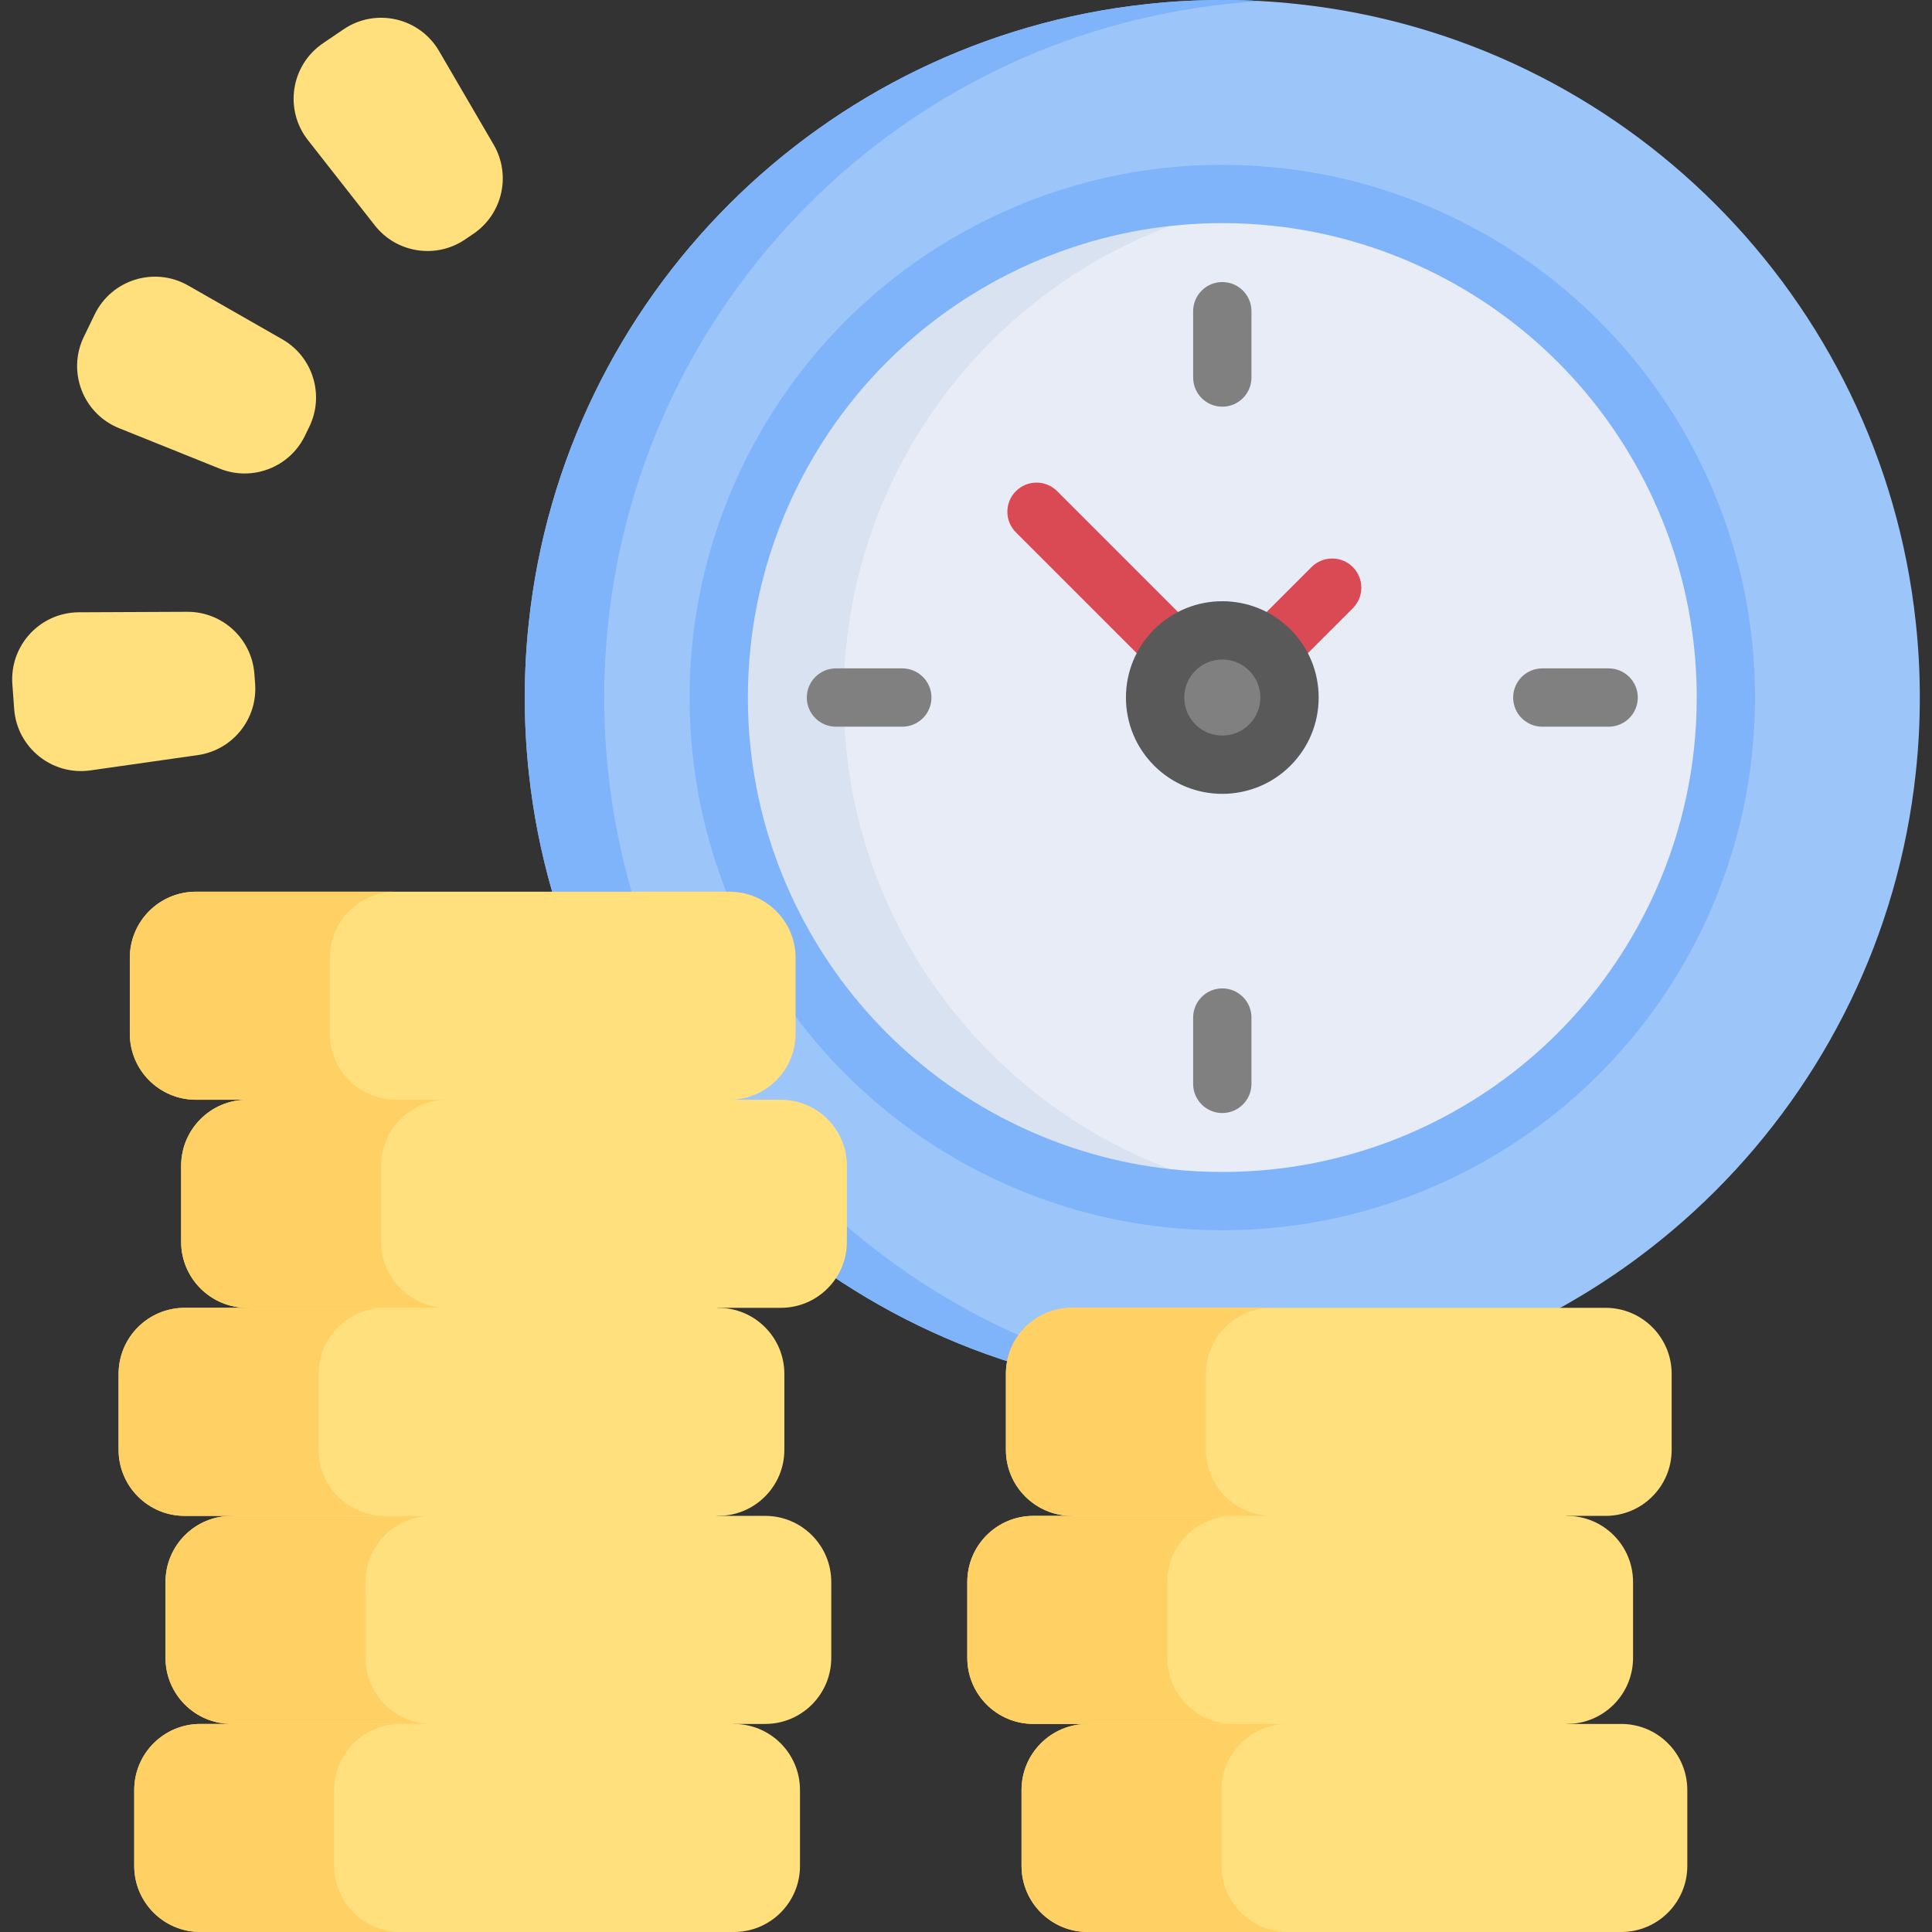
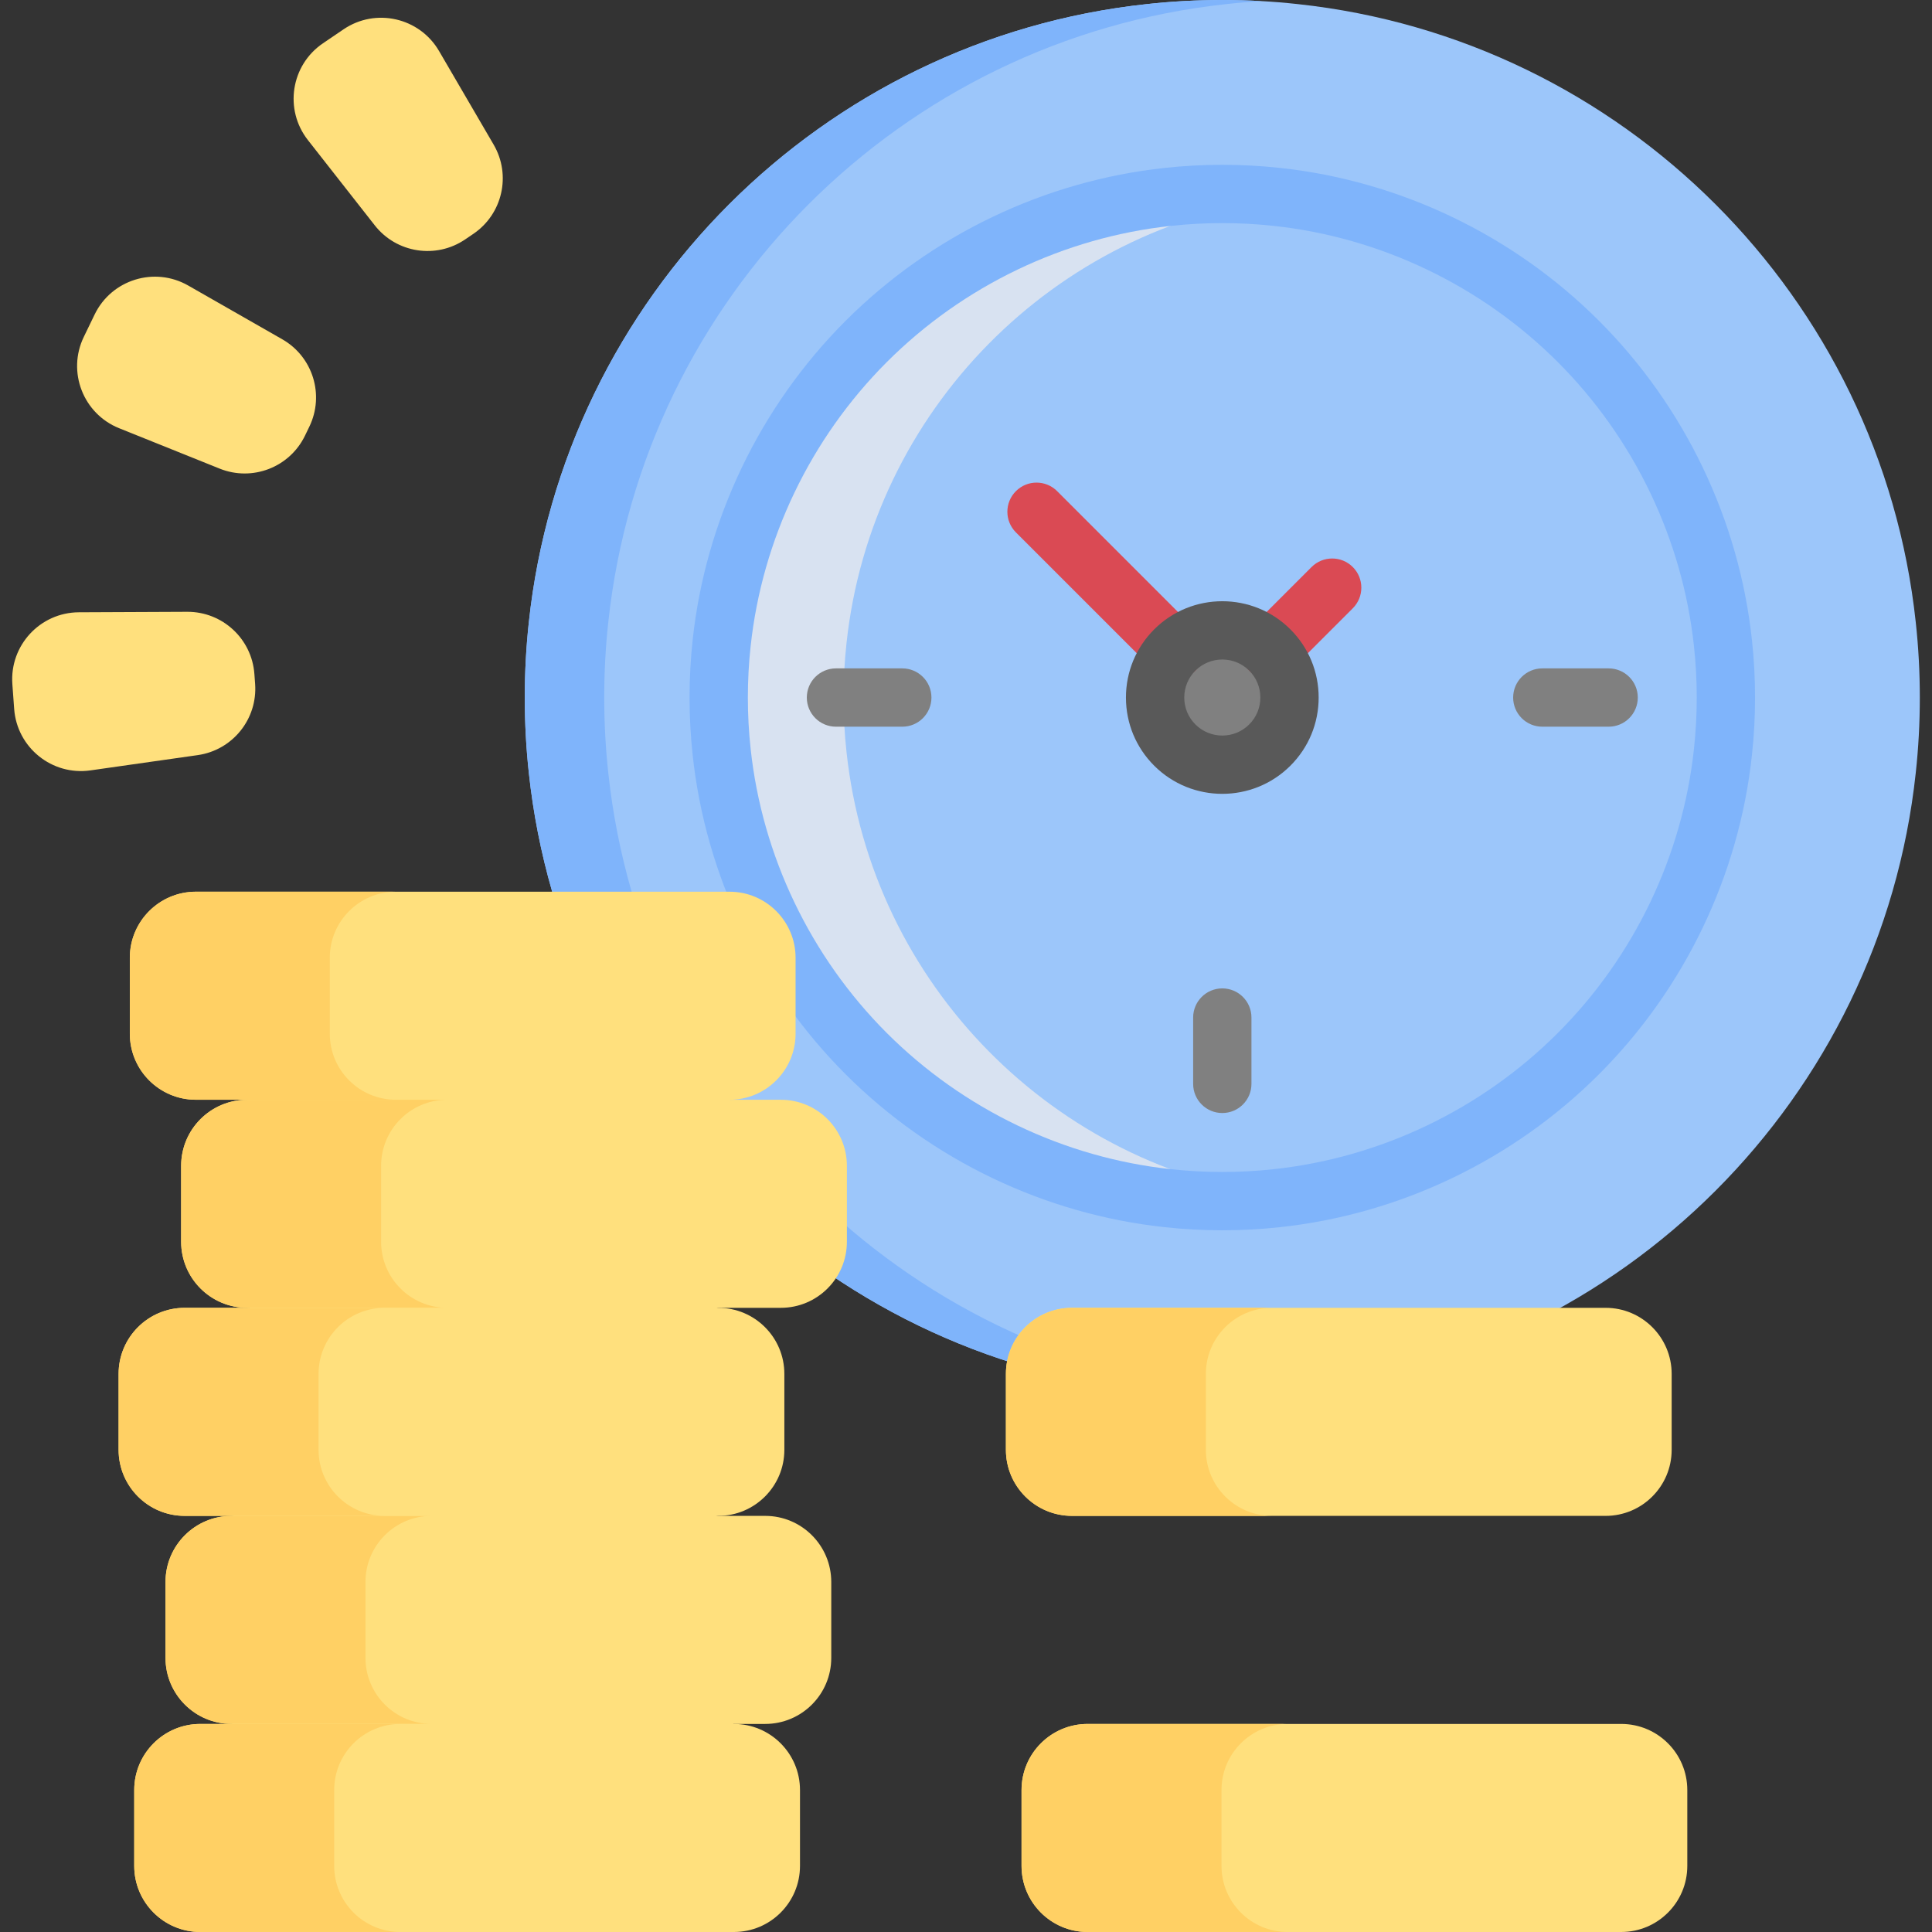
<svg xmlns="http://www.w3.org/2000/svg" id="Capa_1" enable-background="new 0 0 512 512" height="512" viewBox="0 0 512 512" width="512">
  <rect x="0" y="0" width="512" height="512" fill="#333333" stroke="none" />
  <g>
    <g>
-       <path d="m415.261 401.724-65.804-15.768-65.369 15.768h-10.234c-9.672 0-17.513 7.841-17.513 17.513v20.112c0 9.672 7.841 17.513 17.513 17.513h14.378l66.56 13.229 60.47-13.229c9.672 0 17.513-7.841 17.513-17.513v-20.112c-.001-9.672-7.842-17.513-17.514-17.513z" fill="#ffe07d" />
-       <path d="m326.845 456.856h-52.992c-9.672 0-17.512-7.84-17.512-17.512v-20.106c0-9.672 7.84-17.512 17.512-17.512h52.992c-9.672 0-17.512 7.84-17.512 17.512v20.106c0 9.671 7.84 17.512 17.512 17.512z" fill="#ffd064" />
-     </g>
+       </g>
    <g>
      <g>
        <path d="m508.773 184.855c0 6.749-.359 13.405-1.078 19.968-9.239 86.142-77.663 154.566-163.805 163.805-6.563.719-13.219 1.078-19.968 1.078s-13.405-.359-19.968-1.078c-86.142-9.239-154.566-77.662-163.805-163.805-.719-6.563-1.078-13.219-1.078-19.968s.359-13.405 1.078-19.968c9.239-86.142 77.663-154.566 163.805-163.805 6.563-.719 13.219-1.078 19.968-1.078s13.405.359 19.968 1.078c86.142 9.239 154.566 77.662 163.805 163.805.718 6.563 1.078 13.219 1.078 19.968z" fill="#9cc6fa" />
        <path d="m325.013 368.624c3.124.348 6.268.612 9.434.781-3.482.211-6.986.306-10.521.306-6.754 0-13.413-.359-19.977-1.087-86.143-9.234-154.558-77.659-163.802-163.802-.718-6.564-1.076-13.212-1.076-19.966s.359-13.402 1.076-19.966c9.245-86.144 77.659-154.569 163.803-163.803 6.564-.728 13.223-1.087 19.976-1.087 3.535 0 7.039.095 10.521.306-3.166.169-6.311.433-9.434.781-86.143 9.234-154.569 77.659-163.813 163.802-.718 6.564-1.076 13.212-1.076 19.966s.359 13.402 1.076 19.966c9.245 86.144 77.67 154.569 163.813 163.803z" fill="#7fb4fb" />
-         <path d="m457.379 184.855c0 4.873-.259 9.678-.778 14.416-6.67 62.192-56.07 111.592-118.262 118.262-4.738.519-9.544.778-14.416.778-4.873 0-9.678-.26-14.416-.778-62.192-6.67-111.592-56.07-118.262-118.262-.519-4.738-.778-9.544-.778-14.416 0-4.873.259-9.678.778-14.416 6.67-62.192 56.07-111.592 118.262-118.262 4.738-.519 9.544-.778 14.416-.778 4.873 0 9.678.26 14.416.778 62.192 6.67 111.592 56.07 118.262 118.262.519 4.738.778 9.544.778 14.416z" fill="#e7ecf6" />
        <path d="m340.472 317.284c-.711.086-1.422.173-2.134.25-4.738.519-9.544.778-14.416.778s-9.678-.26-14.416-.778c-62.192-6.67-111.592-56.07-118.262-118.262-.519-4.738-.779-9.544-.779-14.416 0-4.873.26-9.678.779-14.416 6.67-62.192 56.07-111.592 118.262-118.262 4.738-.519 9.544-.778 14.416-.778s9.678.26 14.416.778c.711.077 1.422.163 2.134.25-61.193 7.554-109.545 56.531-116.138 118.012-.519 4.738-.779 9.544-.779 14.416 0 4.873.26 9.678.779 14.416 6.593 61.481 54.945 110.458 116.138 118.012z" fill="#d8e2f1" />
        <path d="m323.922 326.039c-5.129 0-10.262-.277-15.257-.824-31.81-3.412-61.852-17.805-84.574-40.527s-37.116-52.764-40.529-84.591c-.545-4.977-.823-10.111-.823-15.24 0-5.13.278-10.263.824-15.258 3.411-31.81 17.806-61.851 40.528-84.574s52.764-37.116 84.591-40.529c9.955-1.09 20.506-1.092 30.498.002 31.81 3.412 61.852 17.805 84.574 40.527s37.116 52.764 40.529 84.591c.545 4.979.822 10.112.822 15.24s-.277 10.261-.824 15.257c-3.411 31.81-17.806 61.852-40.528 84.575-22.723 22.722-52.764 37.116-84.591 40.529-4.978.545-10.111.822-15.24.822zm0-266.914c-4.569 0-9.137.246-13.575.732-28.348 3.041-55.094 15.858-75.33 36.093-20.235 20.235-33.053 46.982-36.091 75.312-.488 4.455-.734 9.022-.734 13.592s.246 9.137.733 13.575c3.04 28.348 15.858 55.095 36.093 75.33 20.236 20.236 46.982 33.053 75.313 36.091 8.911.976 18.29.974 27.168.002 28.347-3.041 55.094-15.858 75.329-36.093 20.236-20.235 33.053-46.982 36.092-75.312.487-4.456.734-9.024.734-13.592s-.246-9.136-.732-13.576c-3.04-28.347-15.858-55.094-36.093-75.329s-46.982-33.053-75.312-36.091c-4.458-.488-9.026-.734-13.595-.734z" fill="#7fb4fb" />
        <g fill="#808080">
          <circle cx="323.922" cy="184.855" r="17.809" />
          <path d="m426.303 192.582h-17.576c-4.267 0-7.726-3.459-7.726-7.726s3.459-7.726 7.726-7.726h17.576c4.267 0 7.726 3.459 7.726 7.726.001 4.267-3.459 7.726-7.726 7.726z" />
          <path d="m239.117 192.582h-17.577c-4.267 0-7.726-3.459-7.726-7.726s3.459-7.726 7.726-7.726h17.576c4.267 0 7.726 3.459 7.726 7.726.001 4.267-3.458 7.726-7.725 7.726z" />
-           <path d="m323.922 107.776c-4.267 0-7.726-3.459-7.726-7.726v-17.576c0-4.267 3.459-7.726 7.726-7.726s7.726 3.459 7.726 7.726v17.576c0 4.267-3.459 7.726-7.726 7.726z" />
          <path d="m323.922 294.963c-4.267 0-7.726-3.459-7.726-7.726v-17.576c0-4.267 3.459-7.726 7.726-7.726s7.726 3.459 7.726 7.726v17.576c0 4.267-3.459 7.726-7.726 7.726z" />
        </g>
        <path d="m311.329 179.989c-1.977 0-3.955-.754-5.463-2.263l-36.638-36.638c-3.018-3.017-3.018-7.91 0-10.927 3.018-3.018 7.91-3.017 10.927 0l36.638 36.638c3.018 3.017 3.018 7.909 0 10.927-1.509 1.508-3.487 2.263-5.464 2.263z" fill="#da4a54" />
        <path d="m336.514 179.989c-1.977 0-3.955-.754-5.463-2.263-3.018-3.017-3.018-7.909 0-10.927l16.526-16.526c3.017-3.018 7.91-3.018 10.927 0 3.018 3.017 3.018 7.909 0 10.927l-16.526 16.526c-1.509 1.508-3.486 2.263-5.464 2.263z" fill="#da4a54" />
        <path d="m323.922 210.378c-6.54.001-13.078-2.488-18.056-7.467-4.823-4.823-7.479-11.235-7.479-18.056s2.656-13.233 7.479-18.056c9.957-9.956 26.157-9.956 36.112 0 4.823 4.823 7.479 11.235 7.479 18.056s-2.656 13.233-7.479 18.056c-4.978 4.977-11.518 7.466-18.056 7.467zm0-35.601c-2.582 0-5.164.983-7.129 2.948-1.904 1.904-2.953 4.436-2.953 7.129s1.048 5.225 2.953 7.129c3.932 3.931 10.327 3.931 14.259 0 1.904-1.904 2.953-4.436 2.953-7.129s-1.048-5.225-2.953-7.129c-1.967-1.965-4.548-2.948-7.13-2.948z" fill="#595959" />
      </g>
    </g>
    <g>
      <path d="m202.781 401.724h-12.432l-61.732-10.54-67.244 10.54c-9.672 0-17.513 7.841-17.513 17.513v20.112c0 9.672 7.841 17.513 17.513 17.513l66.373 11.872 66.747-11.872h8.288c9.672 0 17.513-7.841 17.513-17.513v-20.112c0-9.672-7.841-17.513-17.513-17.513z" fill="#ffe07d" />
      <path d="m114.365 456.856h-52.992c-9.672 0-17.512-7.84-17.512-17.512v-20.106c0-9.672 7.84-17.512 17.512-17.512h52.992c-9.672 0-17.512 7.84-17.512 17.512v20.106c0 9.671 7.84 17.512 17.512 17.512z" fill="#ffd064" />
    </g>
    <g>
      <path d="m206.925 291.449h-13.6l-46.427-15.701-81.382 15.701c-9.672 0-17.513 7.841-17.513 17.513v20.112c0 9.672 7.841 17.513 17.513 17.513l83.715 12.496 41.117-12.496h16.576c9.672 0 17.513-7.841 17.513-17.513v-20.112c.001-9.672-7.84-17.513-17.512-17.513z" fill="#ffe07d" />
      <path d="m118.509 346.58h-52.993c-9.672 0-17.512-7.84-17.512-17.512v-20.106c0-9.672 7.84-17.512 17.512-17.512h52.992c-9.672 0-17.512 7.84-17.512 17.512v20.106c.001 9.672 7.841 17.512 17.513 17.512z" fill="#ffd064" />
    </g>
    <g>
      <path d="m429.639 456.862h-141.408c-9.672 0-17.513 7.841-17.513 17.513v20.112c0 9.672 7.841 17.513 17.513 17.513h141.408c9.672 0 17.513-7.841 17.513-17.513v-20.112c0-9.672-7.841-17.513-17.513-17.513z" fill="#ffe07d" />
      <path d="m341.223 511.993h-52.992c-9.672 0-17.512-7.84-17.512-17.512v-20.106c0-9.672 7.84-17.512 17.512-17.512h52.992c-9.672 0-17.512 7.84-17.512 17.512v20.106c0 9.672 7.84 17.512 17.512 17.512z" fill="#ffd064" />
    </g>
    <g>
      <path d="m425.495 346.587h-141.408c-9.672 0-17.513 7.841-17.513 17.513v20.112c0 9.672 7.841 17.513 17.513 17.513h141.408c9.672 0 17.513-7.841 17.513-17.513v-20.112c0-9.673-7.841-17.513-17.513-17.513z" fill="#ffe07d" />
      <path d="m337.079 401.718h-52.992c-9.672 0-17.512-7.84-17.512-17.512v-20.106c0-9.672 7.84-17.512 17.512-17.512h52.992c-9.672 0-17.512 7.84-17.512 17.512v20.106c0 9.672 7.84 17.512 17.512 17.512z" fill="#ffd064" />
    </g>
    <g fill="#ffe07d">
      <path d="m125.457 61.964-2.19 1.487c-7.724 5.245-18.189 3.613-23.95-3.733l-17.721-22.598c-6.347-8.094-4.511-19.871 3.998-25.65l5.442-3.695c8.51-5.778 20.133-3.141 25.316 5.744l14.469 24.806c4.703 8.065 2.359 18.395-5.364 23.639z" />
      <path d="m81.979 113.067-1.153 2.383c-4.067 8.404-13.946 12.224-22.608 8.742l-26.645-10.71c-9.544-3.836-13.843-14.953-9.362-24.212l2.865-5.921c4.48-9.259 15.865-12.787 24.796-7.683l24.933 14.248c8.106 4.631 11.241 14.749 7.174 23.153z" />
      <path d="m67.415 178.598.193 2.64c.68 9.311-5.965 17.559-15.208 18.875l-28.43 4.047c-10.183 1.45-19.465-6.029-20.214-16.287l-.479-6.56c-.749-10.259 7.346-19.006 17.632-19.052l28.717-.127c9.335-.042 17.109 7.153 17.789 16.464z" />
    </g>
    <g>
      <path d="m194.493 456.862h-141.408c-9.672 0-17.513 7.841-17.513 17.513v20.112c0 9.672 7.841 17.513 17.513 17.513h141.408c9.672 0 17.513-7.841 17.513-17.513v-20.112c0-9.672-7.841-17.513-17.513-17.513z" fill="#ffe07d" />
      <path d="m106.077 511.993h-52.992c-9.672 0-17.512-7.84-17.512-17.512v-20.106c0-9.672 7.84-17.512 17.512-17.512h52.992c-9.672 0-17.512 7.84-17.512 17.512v20.106c0 9.672 7.84 17.512 17.512 17.512z" fill="#ffd064" />
    </g>
    <g>
      <path d="m190.349 346.587h-141.408c-9.672 0-17.513 7.841-17.513 17.513v20.112c0 9.672 7.841 17.513 17.513 17.513h141.408c9.672 0 17.513-7.841 17.513-17.513v-20.112c0-9.673-7.841-17.513-17.513-17.513z" fill="#ffe07d" />
      <path d="m101.933 401.718h-52.992c-9.672 0-17.512-7.84-17.512-17.512v-20.106c0-9.672 7.84-17.512 17.512-17.512h52.992c-9.672 0-17.512 7.84-17.512 17.512v20.106c0 9.672 7.84 17.512 17.512 17.512z" fill="#ffd064" />
    </g>
    <g>
      <path d="m193.325 236.311h-141.408c-9.672 0-17.513 7.841-17.513 17.513v20.112c0 9.672 7.841 17.513 17.513 17.513h141.408c9.672 0 17.513-7.841 17.513-17.513v-20.112c0-9.672-7.841-17.513-17.513-17.513z" fill="#ffe07d" />
      <path d="m104.909 291.442h-52.992c-9.672 0-17.512-7.84-17.512-17.512v-20.106c0-9.672 7.84-17.512 17.512-17.512h52.992c-9.672 0-17.512 7.84-17.512 17.512v20.106c0 9.672 7.84 17.512 17.512 17.512z" fill="#ffd064" />
    </g>
  </g>
</svg>